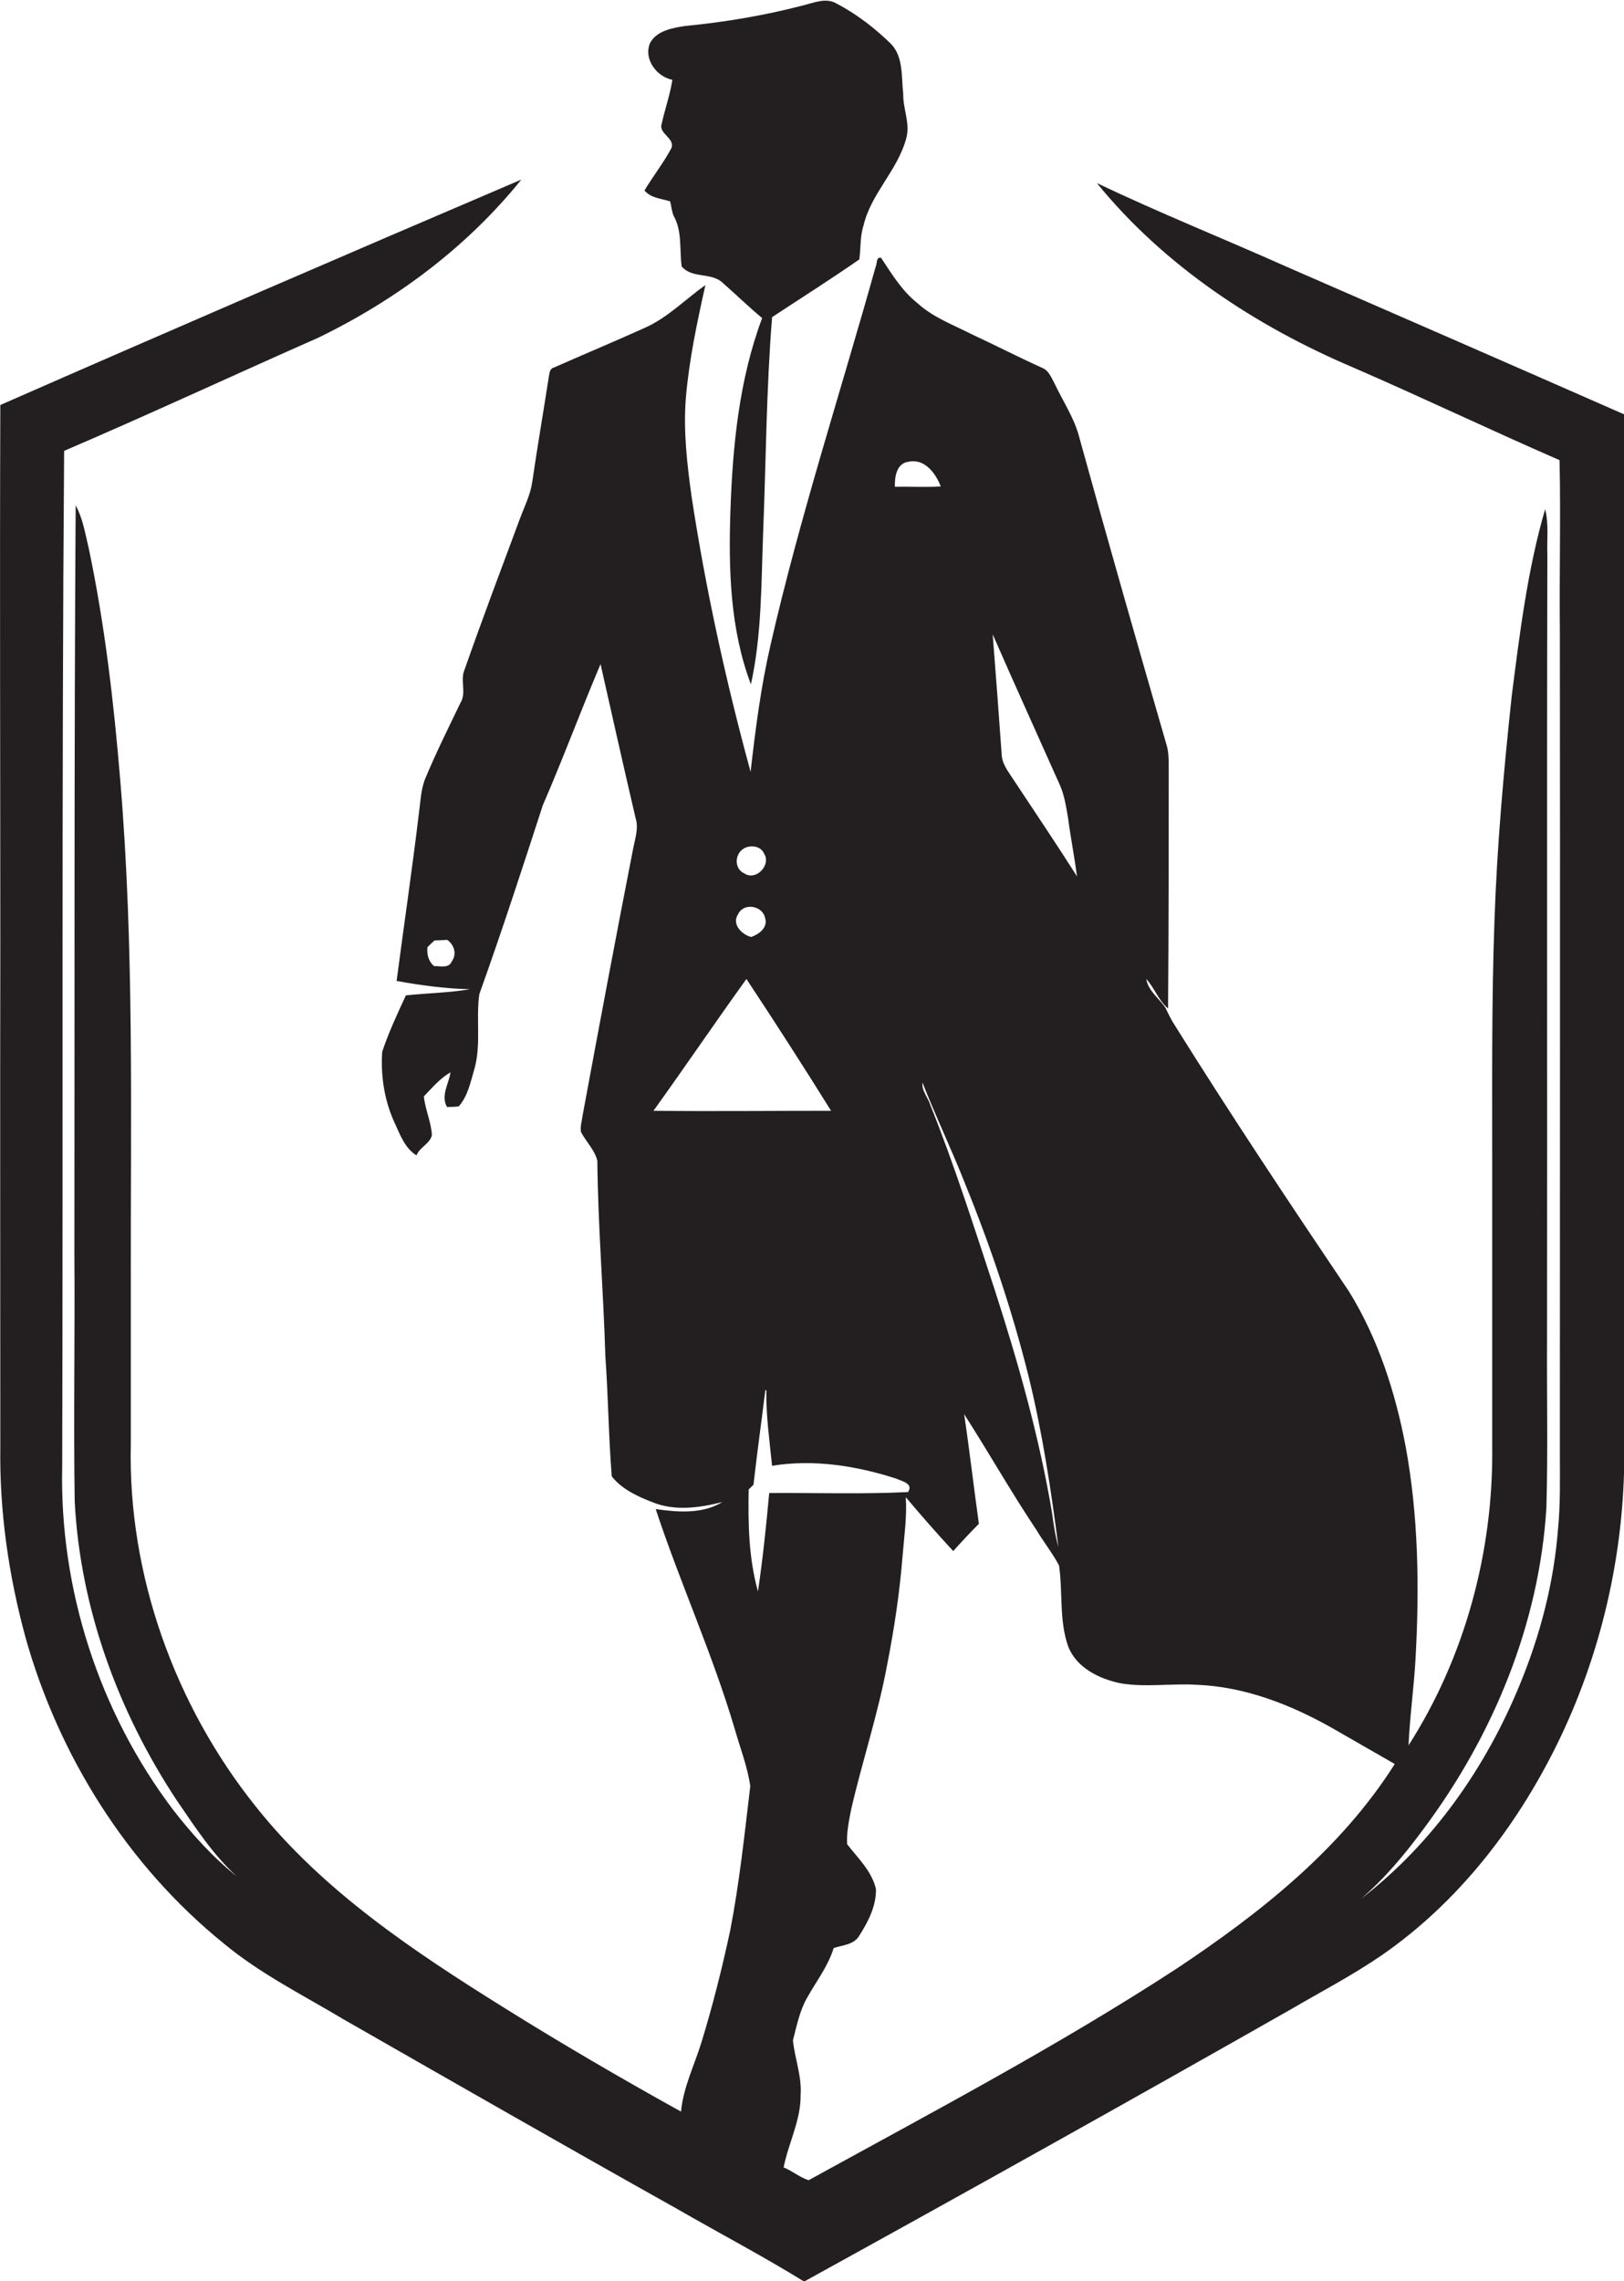
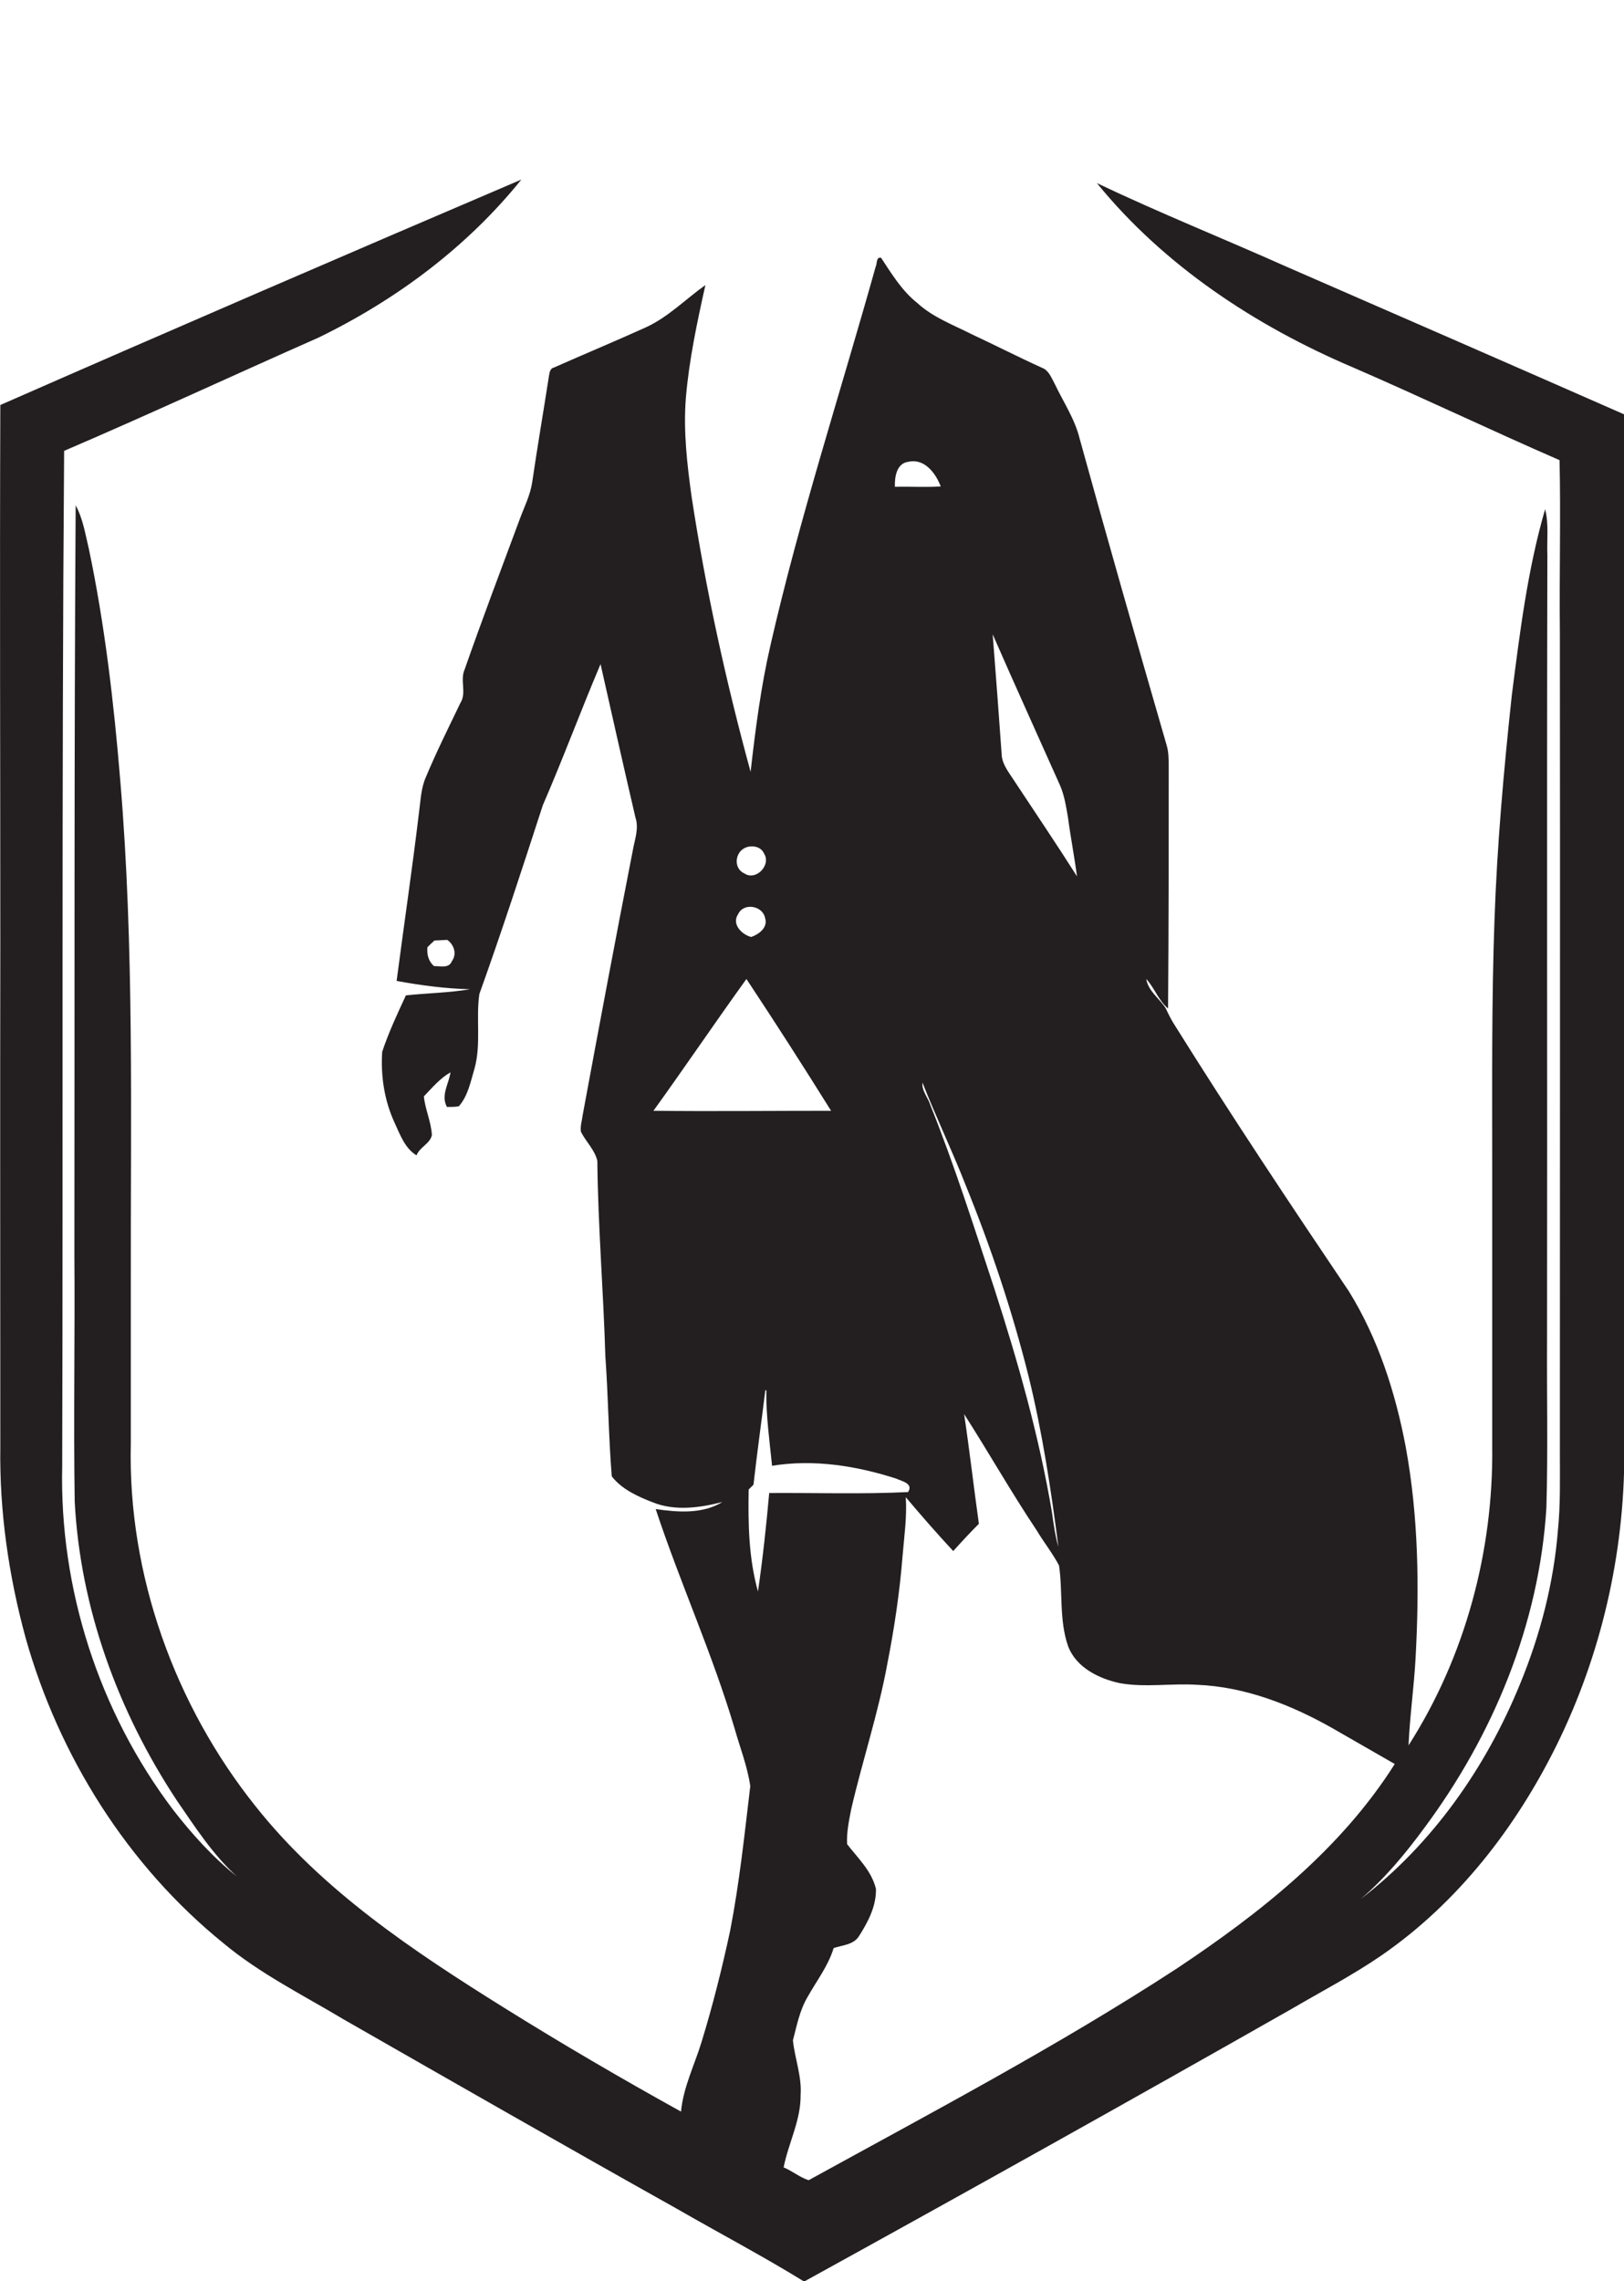
<svg xmlns="http://www.w3.org/2000/svg" version="1.1" id="Layer_1" x="0px" y="0px" viewBox="0 0 506.5 711.4" enable-background="new 0 0 506.5 711.4" xml:space="preserve">
  <g>
-     <path fill="#231F20" d="M201,59.4c2,2.4,5.2,2.5,8,3.4c0.4,1.5,0.5,3.1,1.1,4.5c2.7,4.8,1.8,10.5,2.5,15.8   c3.3,3.9,9.4,1.7,12.9,5.2c4.1,3.6,8,7.4,12.2,10.9c-7.2,19.2-9.2,39.9-9.9,60.2c-0.6,18.1-0.1,36.9,6.4,54   c3.4-15.4,3.2-31.3,3.8-47c0.9-22.5,1-45.1,2.8-67.5c9.1-6,18.3-11.8,27.2-18c0.5-3.5,0.2-7.1,1.3-10.5c2.3-10,10.6-17.2,13.3-27.1   c1.4-4.7-1-9.3-0.9-14c-0.6-5.2,0.1-11.4-3.7-15.5c-5.1-5-10.8-9.4-17.1-12.7c-3.2-1.9-6.9-0.3-10.1,0.5   c-12.2,3.2-24.6,5.3-37.1,6.5c-4,0.6-9,1.5-11,5.4c-2,5,2.1,10.4,7,11.4c-0.7,4.6-2.3,9-3.3,13.6c-1.2,3.2,4.2,4.5,3,7.7   C207,50.7,203.7,54.9,201,59.4z" />
    <path fill="#231F20" d="M506.5,129.2c-35-15.4-70.1-30.7-105.2-46c-19.7-8.8-39.7-16.8-59.2-26.1c20.9,25.7,49.4,44.5,79.7,57.4   c21.7,9.4,43,19.6,64.6,29c0.4,17.9-0.1,35.9,0.1,53.8c0.1,85.3,0,170.6,0,255.9c0,8,0.2,16-0.6,23.9c-1.3,16.5-5.5,32.7-11.8,48   c-10.6,26-27.3,49.9-49.7,67.1c7.5-6.4,13.8-14,19.7-22c21.6-29,36-63.8,38.2-100.1c0.5-17.7,0.1-35.3,0.2-53   c0.1-81.3-0.1-162.7,0.1-244c-0.2-4.8,0.5-9.6-0.7-14.3c-5.5,18.9-7.9,38.6-10.4,58.1c-2.5,23.3-4.6,46.7-5.4,70.2   c-0.9,25-0.7,50-0.7,74.9c0,29.7,0,59.4,0,89.1c0.4,32.7-8.5,65.7-26.1,93.2c0.4-9.1,1.7-18.2,2.2-27.3c1.2-22,0.9-44.2-3.1-65.9   c-3.2-16.9-8.6-33.7-17.7-48.4c-18.4-27.3-36.7-54.8-54.2-82.8c-1.2-1.8-2.1-3.7-3-5.6c-2-3-5.4-5.3-6-9c2.6,2.8,3.8,6.7,6.8,9.2   c0.2-25.1,0.2-50.2,0.2-75.3c0-2.4,0-4.8-0.7-7c-9.2-31.8-18.3-63.6-27.1-95.5c-1.5-6.1-5.1-11.4-7.8-17.1c-1-1.8-1.8-4.1-3.9-4.9   c-7.3-3.3-14.5-7-21.8-10.4c-5.9-3-12.2-5.3-17.1-9.8c-4.8-3.8-8-9.1-11.3-14.1c-1.6-0.4-1.2,1.9-1.7,2.8   c-11,39.3-23.7,78.2-32.8,118c-3,13-4.7,26.3-6.2,39.5c-7.7-28.2-14-56.9-18.4-85.8c-1.4-10.1-2.6-20.4-1.8-30.7   c1-11.9,3.5-23.6,6.1-35.3c-6.2,4.4-11.6,10-18.6,13.2c-9.5,4.3-19.1,8.3-28.6,12.5c-1.3,0.3-1.4,1.6-1.6,2.7   c-1.7,11-3.6,22-5.2,33c-0.6,4.1-2.5,7.8-3.9,11.6c-5.8,15.6-11.7,31.2-17.2,46.9c-1.5,3.4,0.7,7.2-1.3,10.4   c-3.7,7.7-7.5,15.3-10.8,23.2c-1.5,3.4-1.6,7.2-2.1,10.8c-2.1,17.6-4.7,35.1-7,52.7c7.6,1.4,15.3,2.4,22.9,2.6   c-6.6,1.1-13.3,1.2-20,1.9c-2.7,5.8-5.4,11.6-7.4,17.6c-0.5,7.6,0.7,15.3,3.9,22.2c1.7,3.7,3.2,7.9,6.8,10.1c1-2.6,4.2-3.6,4.8-6.3   c-0.2-4.1-2.1-8-2.5-12.1c2.6-2.7,5-5.6,8.3-7.5c-0.5,3.6-3.1,7.2-1.1,10.8c1.2,0,2.5,0,3.7-0.2c2.9-3.3,3.7-7.8,4.9-11.8   c2.1-7.6,0.4-15.5,1.5-23.2c7-19.5,13.4-39.2,19.8-58.9c6.3-14.5,11.8-29.4,18-44c3.6,16,7.2,32,10.9,47.9c1.1,3.3-0.2,6.7-0.8,10   c-5.4,27.6-10.6,55.3-15.7,82.9c-0.2,1.7-0.8,3.4-0.5,5.1c1.6,3.1,4.3,5.6,5.1,9c0.2,20.3,1.9,40.6,2.5,60.9   c0.9,12.5,1,25.1,2,37.5c3.1,4,8.1,6.3,12.8,8.1c6.9,2.8,14.7,1.7,21.7-0.1c-6.2,3.8-13.9,3.2-20.8,2.2c7.6,23,17.7,45.1,24.6,68.4   c1.7,6,4,11.8,4.9,18c-1.8,15.1-3.4,30.3-6.3,45.2c-2.5,11.6-5.4,23.2-8.9,34.6c-2.2,7.2-5.7,14.1-6.4,21.7   c-18.6-10.3-37.1-21.1-55.2-32.4c-28.2-17.6-56.5-36.4-77.4-62.7C54.5,531.8,39.8,491,40.8,450.2c0-16.7,0-33.3,0-50   c-0.1-52.3,1.1-104.7-3.3-156.9c-2-24.2-4.8-48.4-9.8-72.2c-1.1-4.5-1.8-9.3-4.1-13.5c-0.5,77.9-0.3,155.8-0.4,233.7   c0.2,25.6-0.3,51.3,0.1,76.9c1.7,33.2,13.5,65.5,31.8,93.2c5.7,8.3,11.3,17,18.8,23.8c-7.5-6-14-13.2-19.9-20.8   c-23.1-30.5-35.5-68.9-34.6-107.2c0.3-105.5-0.2-211.1,0.6-316.6c26.6-11.4,52.8-23.6,79.3-35.3C123.6,93.5,145.7,77,162.6,56   C108.3,79.2,54.1,102.6,0.1,126.3c-0.2,56,0,111.9,0,167.9c-0.1,52.3,0,104.7,0,157c-0.3,20.1,2.6,40.2,7.9,59.6   c10.4,36.9,31.8,71,61.7,95.2c11.4,9.5,24.7,16.1,37.4,23.7c34.6,19.8,69.2,39.6,104,59.1c13.2,7.6,26.7,14.7,39.7,22.7   c50.8-28,101.5-56.3,152-85c9.4-5.5,19.2-10.6,28.2-16.8c23.7-16.4,41.8-39.8,54.5-65.5c13.9-28.2,21.1-59.6,21.1-91   C506.6,345.1,506.5,237.2,506.5,129.2z M140.9,299.8c-0.9,2.3-3.6,1.4-5.5,1.5c-1.8-1.5-2.3-3.7-2.1-5.9c0.7-0.7,1.4-1.4,2.2-2.1   c1.3-0.1,2.7-0.1,4-0.2C141.6,294.6,142.6,297.5,140.9,299.8z M330.6,244.9c1.4,3.2,1.9,6.7,2.5,10.1c0.8,6.1,2,12.2,2.8,18.3   c-6.4-10.1-13.1-20-19.7-30c-1.6-2.5-3.7-5-3.8-8.1c-0.9-12.5-1.8-24.9-2.8-37.4C316.5,213.6,323.6,229.2,330.6,244.9z    M320.8,429.2c4.3,17.5,7,35.3,9.3,53.2c-1-3.5-1.5-7.1-2-10.7c-4-23.8-10.6-47-18-69.9c-6.3-19.1-12.4-38.4-19.9-57.1   c-0.7-2.4-2.8-4.5-2.5-7.1c4.2,10.7,9.2,21.1,13.4,31.8C309,388.8,315.7,408.8,320.8,429.2z M283.4,144c5-1.1,8.5,3.7,10,7.7   c-4.8,0.3-9.5,0-14.3,0.1C279,148.8,279.6,144.4,283.4,144z M232.6,264.3c2-0.8,4.8-0.3,5.7,1.9c2.3,3.5-2.5,8.6-6.1,6.2   C228.7,270.9,229.1,265.7,232.6,264.3z M230.2,285.1c1.7-3.7,7.6-2.7,8.4,1.1c1,3-1.8,5.1-4.3,6   C231.4,291.5,228.1,288.2,230.2,285.1z M203.8,346.4c9.8-13.6,19.2-27.5,29-41.1c9,13.6,17.8,27.3,26.4,41.1   C240.7,346.4,222.3,346.6,203.8,346.4z M236.4,496.3c-2.9-10.3-3.1-21.2-2.9-31.8c0.4-0.4,1.1-1.1,1.5-1.5   c1.1-9.8,2.5-19.7,3.7-29.5l0.3,0.1c-0.1,7.9,1,15.7,1.8,23.5c13-2.1,26.3,0,38.7,4c1.7,0.8,5.5,1.5,3.7,4.2   c-14.4,0.7-28.9,0.2-43.3,0.3C239,475.7,237.9,486,236.4,496.3z M367,613.9c-37,24.1-76.1,44.7-114.8,66c-2.8-0.9-5.1-2.9-7.8-4   c1.5-7.6,5.4-14.7,5.3-22.6c0.4-5.8-1.8-11.3-2.4-17c1.2-4.6,2.1-9.4,4.6-13.6c2.8-5,6.4-9.6,8.1-15.2c2.7-0.9,6.2-1,7.9-3.7   c2.8-4.4,5.4-9.3,5.3-14.7c-1.3-5.6-5.6-9.6-9-14c-0.2-3.7,0.6-7.4,1.3-11c3.5-15.1,8.4-29.8,11.2-45c2.2-11.2,3.9-22.5,4.8-33.9   c0.5-6.1,1.4-12.1,1-18.3c4.8,5.7,9.7,11.3,14.8,16.8c2.6-2.9,5.3-5.8,8-8.5c-1.6-11.4-2.9-22.8-4.6-34.2   c7.7,12,14.7,24.4,22.6,36.2c2.2,3.7,5,7.2,7,11c1.2,8.3,0,17,2.8,25.1c2.5,6.7,9.6,10.2,16.2,11.6c7.9,1.4,16,0,24,0.5   c15,0.6,29.3,6.2,42.2,13.5c6.5,3.7,13,7.5,19.5,11.2C418.2,576.7,393,596.6,367,613.9z" />
  </g>
</svg>